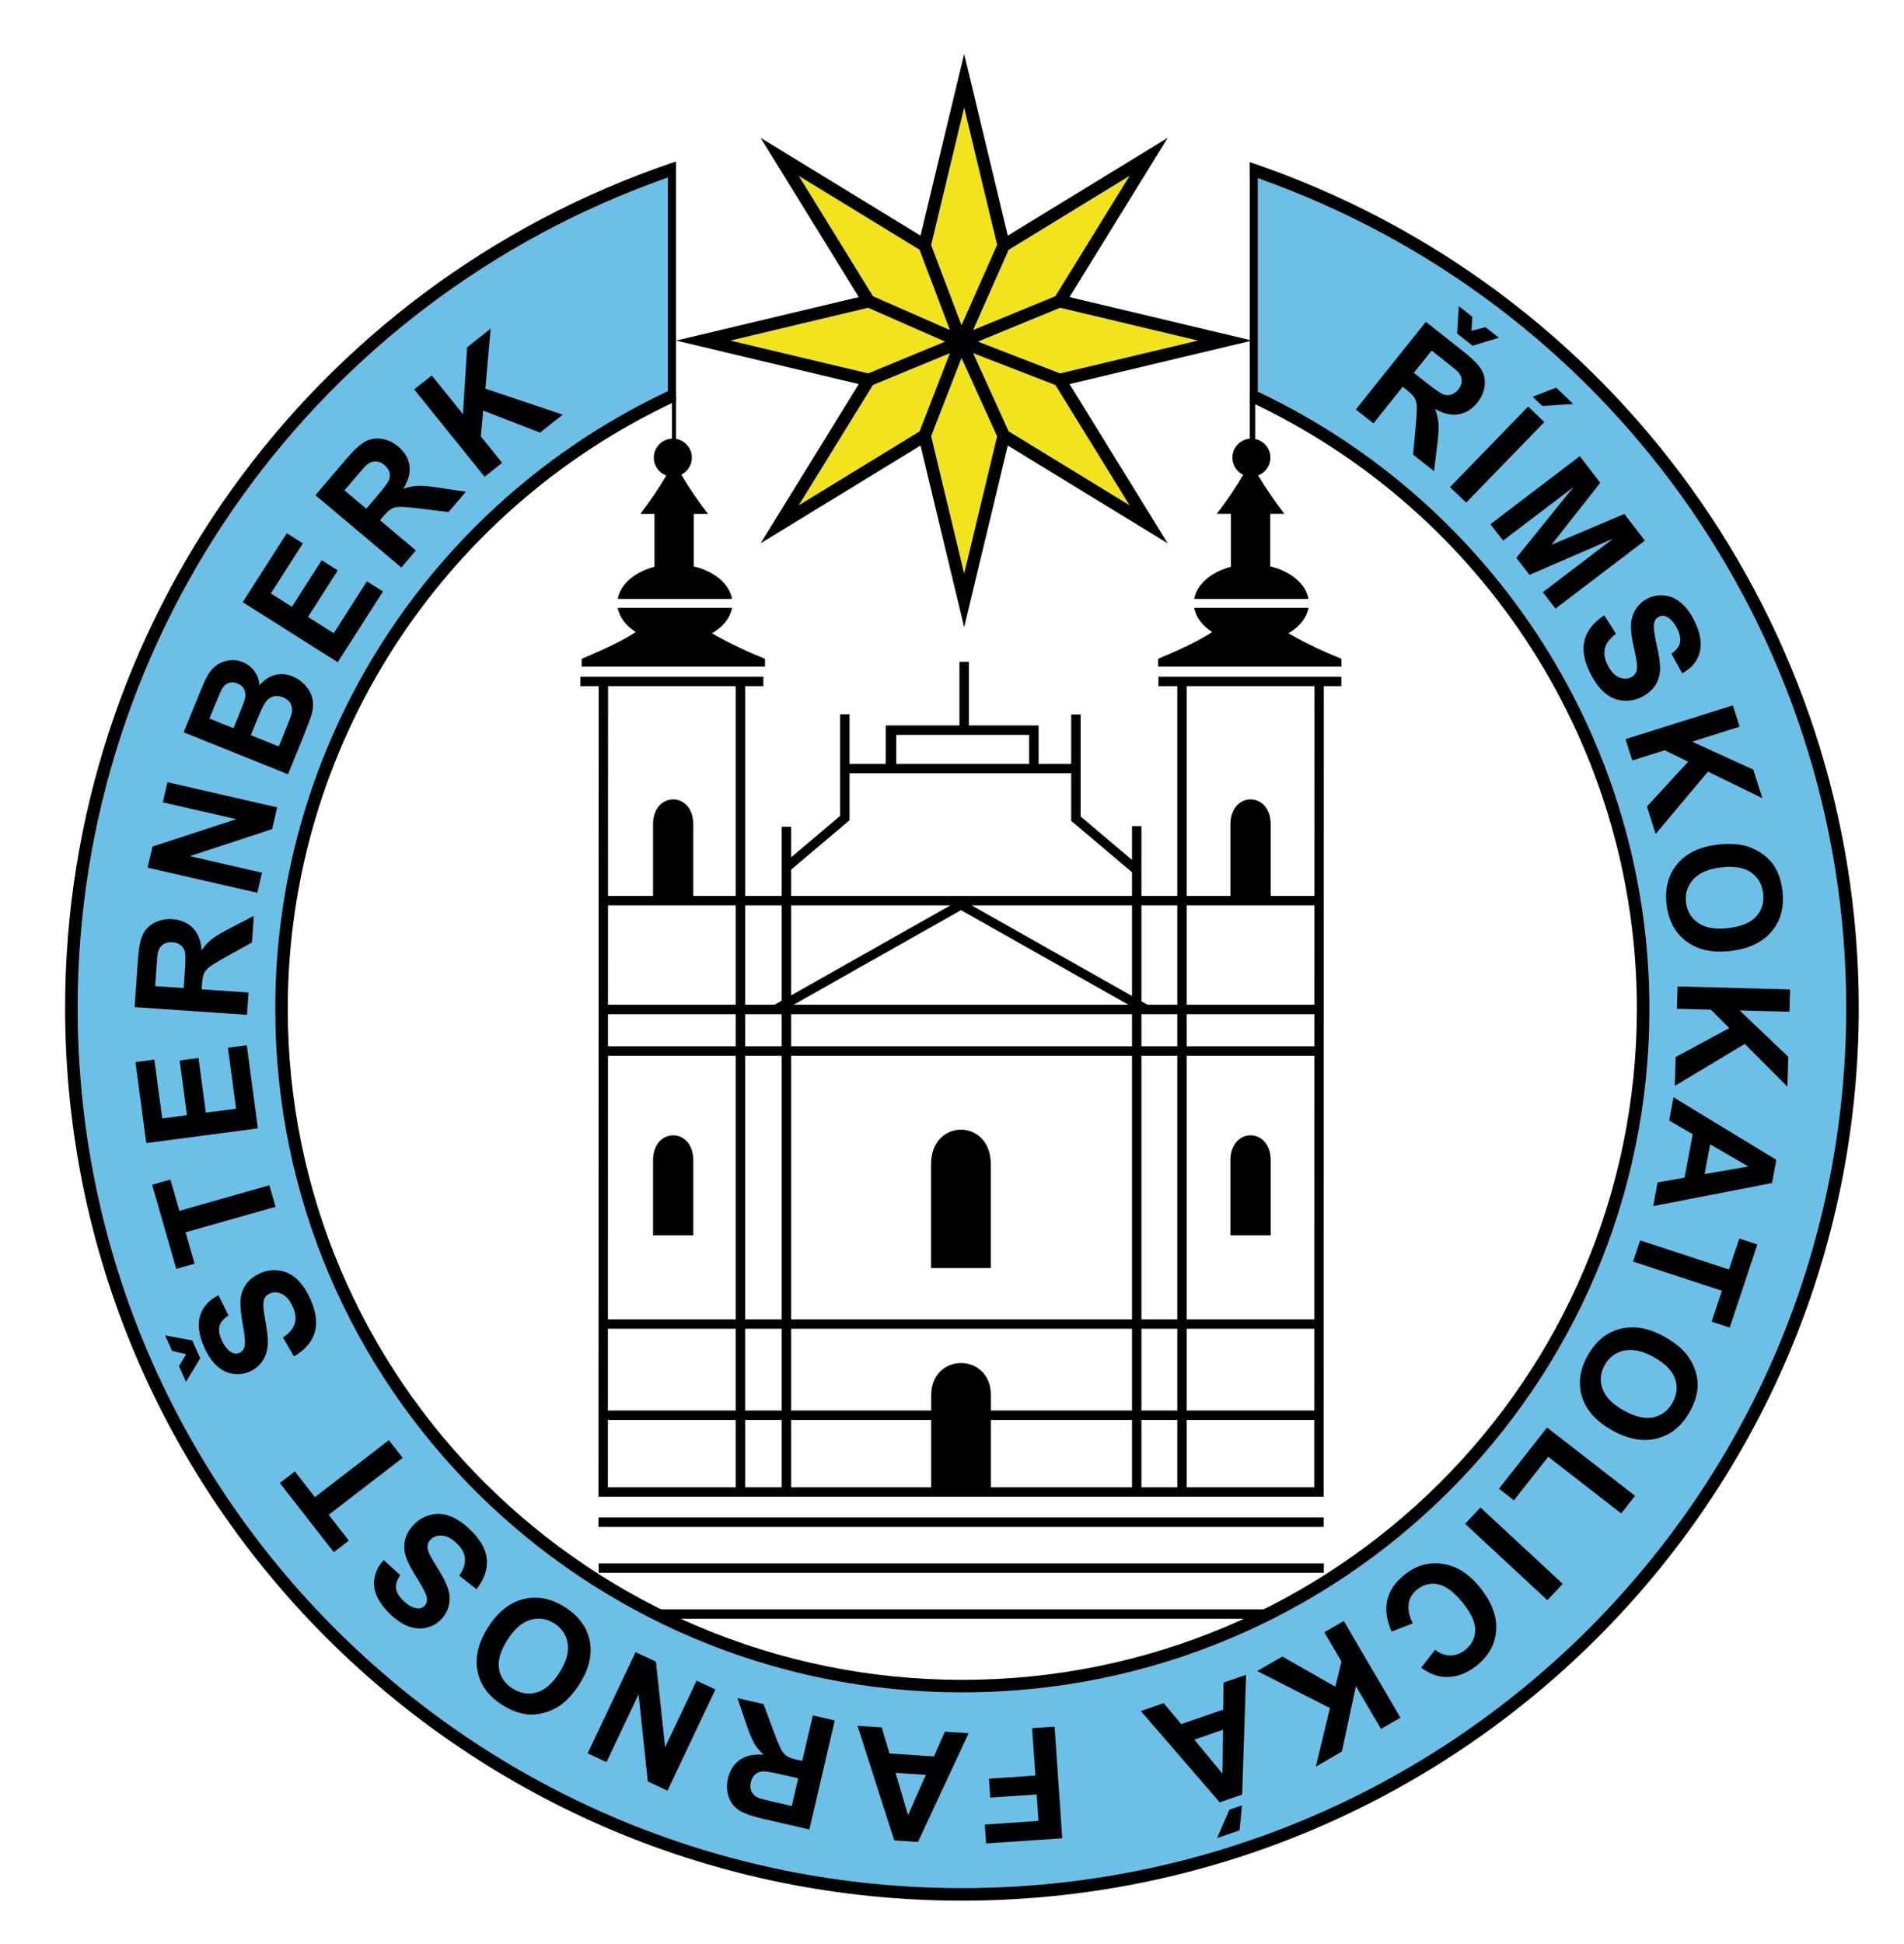
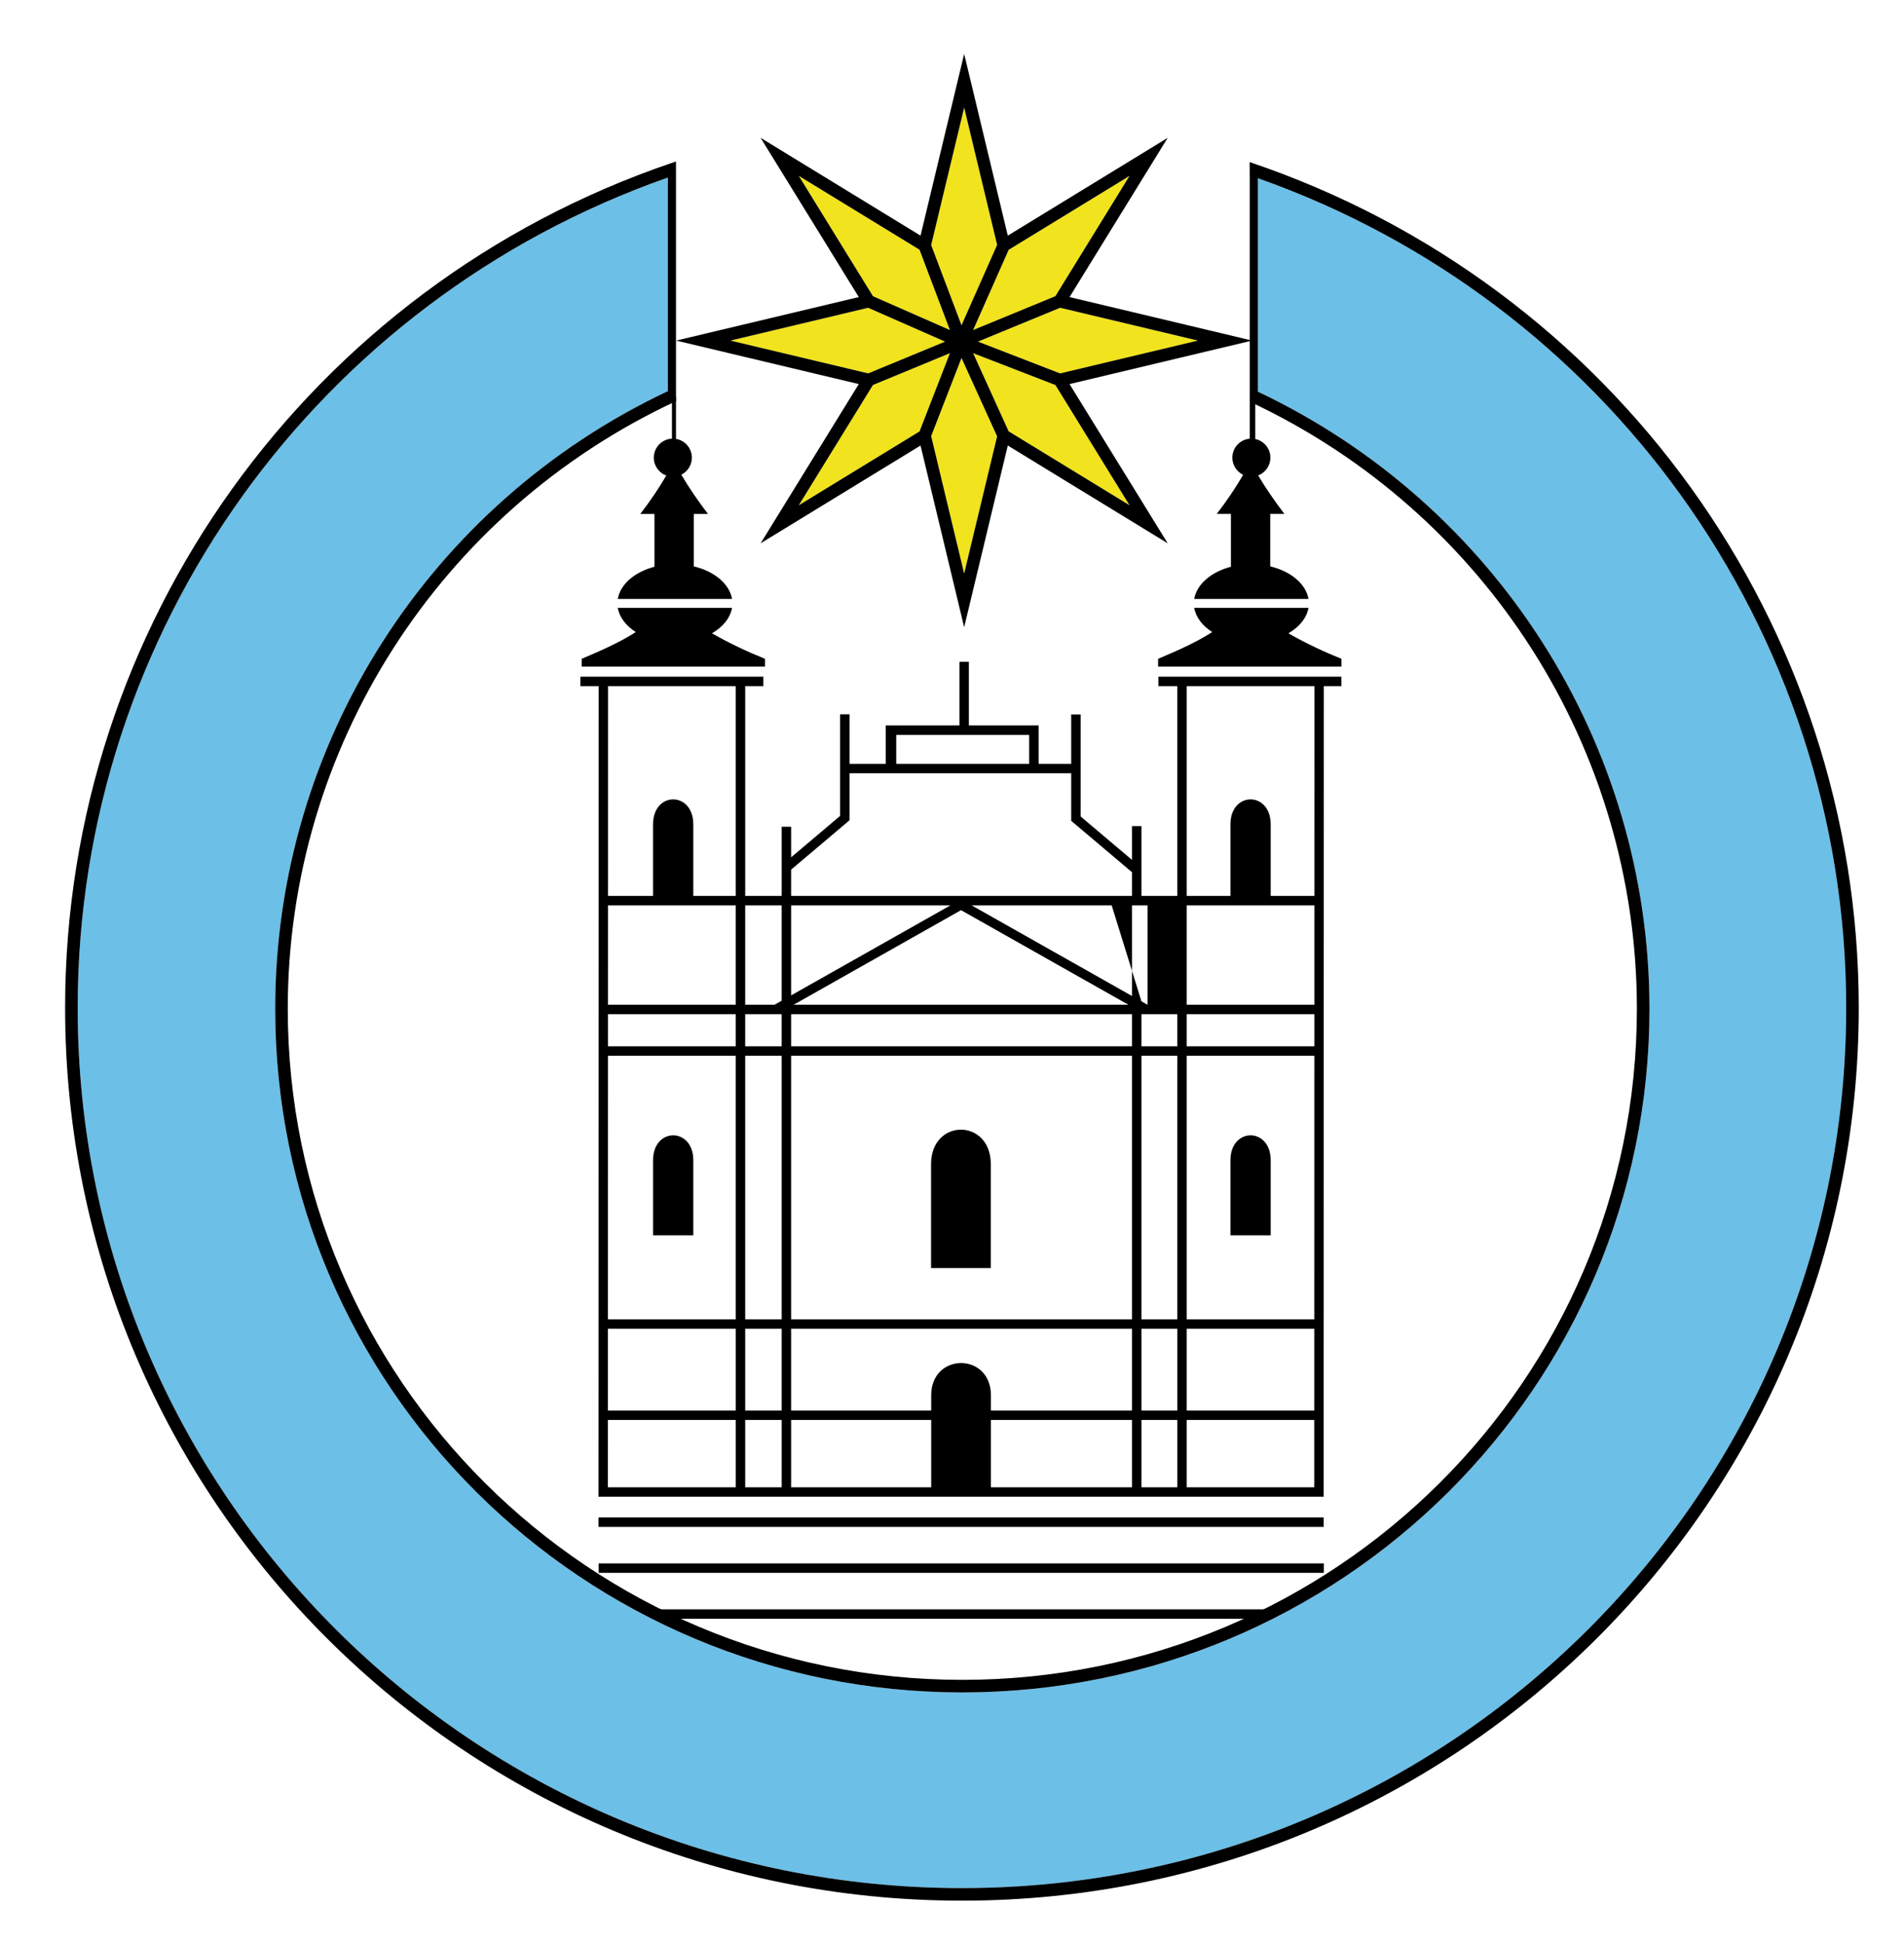
<svg xmlns="http://www.w3.org/2000/svg" xmlns:ns1="http://sodipodi.sourceforge.net/DTD/sodipodi-0.dtd" xmlns:ns2="http://www.inkscape.org/namespaces/inkscape" id="svg14" height="749.89" width="734.551" version="1.1" ns1:docname="farnost.svg" ns2:version="0.92.3 (2405546, 2018-03-11)">
  <ns1:namedview pagecolor="#ffffff" bordercolor="#666666" borderopacity="1" objecttolerance="10" gridtolerance="10" guidetolerance="10" ns2:pageopacity="0" ns2:pageshadow="2" ns2:window-width="1920" ns2:window-height="1030" id="namedview12" showgrid="false" ns2:zoom="0.28032173" ns2:cx="602.41023" ns2:cy="420.94489" ns2:window-x="0" ns2:window-y="0" ns2:window-maximized="1" ns2:current-layer="svg14" />
  <defs id="defs18" />
-   <path id="path831" d="m 458.588,216.655 -0.07,309.015 h 272.51 l 0.07,-309.015 10.408,-3.64 0.016,-3.882 -32.073,-15.451 19.354,-7.237 0.003,-3.416 -23.14,-5.112 -20.947,5.112 -0.002,3.416 18.111,8.814 -32.038,13.874 0.125,3.882 10.919,3.64 v 84.563 h -21.11 v -12.788 l -23.46,-19.826 v -18.343 l -14.84,-0.455 -1.371,-14.347 h -51.287 l -1.89,14.032 -16.13,0.77 v 18.129 l -22.538,19.046 v 13.781 h -21.353 v -84.563 l 10.648,-3.64 0.635,-3.882 -31.981,-12.613 19.263,-10.075 0.002,-3.416 -18.635,-9.527 -25.452,9.527 -0.002,3.416 17.887,11.967 -31.814,10.721 -0.496,3.882 z" style="display:none;fill:#ffffff;fill-opacity:1;stroke:none;stroke-width:1px;stroke-linecap:butt;stroke-linejoin:miter;stroke-opacity:1" ns2:connector-curvature="0" />
-   <path id="path2" style="display:inline;fill:#000000;fill-rule:evenodd" d="m 474.697,345.579 v -27.602 c 0,-12.86 15.53,-12.86 15.53,0 v 27.602 h 16.852 l 0.018,-80.924 h -49.265 v 80.924 z M 259.234,169.195 v -16.202 h 1.56 v 16.295 c 3.474,0.58 6.122,3.6 6.122,7.239 0,2.876 -1.655,5.366 -4.064,6.57 2.824,4.856 6.406,10.046 10.268,15.126 h -5.462 v 20.239 c 7.822,1.863 13.724,6.647 14.762,12.567 l -22.347,-3e-4 -21.74,3e-4 c 1.012,-5.766 6.638,-10.456 14.159,-12.417 v -20.39 h -5.462 c 3.791,-4.904 7.214,-9.993 10.025,-14.8 -2.812,-1.028 -4.819,-3.728 -4.819,-6.896 0,-3.939 3.103,-7.153 6.998,-7.332 z m 0.837,65.25 -21.74,-2e-4 c 0.651,3.708 3.21,6.971 6.954,9.35 -6.152,3.922 -12.726,6.878 -20.881,10.322 v 3.016 h 70.732 v -3.016 c -6.2,-2.481 -13.732,-5.945 -20.458,-9.846 4.17,-2.41 7.044,-5.864 7.739,-9.825 z m 222.071,-65.231 v -16.221 h 2.138 v 16.35 c 3.329,0.696 5.83,3.648 5.83,7.184 0,3.126 -1.954,5.795 -4.707,6.853 2.798,4.774 6.316,9.861 10.102,14.842 h -5.462 v 20.239 c 7.822,1.863 13.724,6.647 14.762,12.567 l -22.347,-3e-4 -21.74,3e-4 c 1.012,-5.766 6.638,-10.456 14.159,-12.417 v -20.39 h -5.462 c 3.864,-4.997 7.344,-10.187 10.185,-15.073 -2.467,-1.183 -4.17,-3.704 -4.17,-6.622 0,-3.843 2.953,-6.995 6.713,-7.313 z m 0.314,65.231 -21.74,-2e-4 c 0.651,3.708 3.21,6.971 6.954,9.35 -6.152,3.922 -12.726,6.878 -20.881,10.322 v 3.016 h 70.732 v -3.016 c -6.2,-2.481 -13.732,-5.945 -20.458,-9.846 4.17,-2.41 7.044,-5.864 7.739,-9.825 z m -230.511,242.043 c 0,-9.646 0,-19.291 0,-28.936 0,-12.86 15.53,-12.86 15.53,0 0,9.646 0,19.291 0,28.936 -5.177,0 -10.353,0 -15.53,0 z m 222.752,0 c 0,-9.646 0,-19.291 0,-28.936 0,-12.86 15.53,-12.86 15.53,0 0,9.646 0,19.291 0,28.936 -5.176,0 -10.353,0 -15.53,0 z m -115.501,12.618 c 0,-13.346 0,-26.692 0,-40.037 0,-17.794 23.052,-17.794 23.052,0 0,13.346 0,26.692 0,40.037 -7.684,0 -15.368,0 -23.052,0 z m 76.151,-101.549 -64.591,-36.492 -64.591,36.492 z m -60.496,-38.339 61.872,34.956 v -34.956 z m 65.511,37.012 2.349,1.327 h 11.482 v -38.339 h -13.831 z m -141.562,1.327 2.766,-1.563 v -36.776 h -14.074 v 38.339 z m 6.406,-3.619 61.455,-34.72 h -61.455 z m 108.755,-66.742 -0.699,-0.592 v -1.393 -16.95 h -12.572 -3.64 -51.287 -4.039 -13.981 v 16.63 0.66 0.839 l -0.647,0.547 -0.506,0.428 -0.007,0.006 v 0 l -21.378,18.065 v 10.142 h 131.516 v -9.149 l -0.223,-0.189 -22.26,-18.81 -0.003,-0.002 z m 2.941,-2.27 19.82,16.749 v -13.03 h 3.64 v 26.934 h 13.831 v -80.924 h -5.46 -1.82 v -3.64 h 7.28 3.64 59.673 v 3.64 h -6.782 l -0.07,309.015 h 0.007 v 3.64 h -52.827 -3.64 -13.831 -3.64 -131.516 -3.64 -14.074 -3.64 -51.149 -1.82 v -3.64 h 0.008 l 0.07,-309.015 h -5.233 -1.82 v -3.64 h 7.054 v 0 h 3.626 v 0 h 59.913 v 3.64 h -7.008 v 80.924 h 14.074 v -26.691 h 3.64 v 11.795 l 18.898,-15.97 v -39.2 h 3.64 v 19.11 h 13.981 v -11.162 -3.64 h 4.039 24.383 v -24.571 h 3.64 l 3e-4,24.571 h 23.264 3.64 v 3.64 11.162 h 12.572 v -19.05 h 3.64 z m -19.851,-20.304 v -11.162 h -24.459 -3.64 -23.188 v 11.162 z m -113.198,-29.967 h -49.266 l -0.018,80.924 h 17.375 v -27.602 c 0,-12.86 15.53,-12.86 15.53,0 v 27.602 h 16.378 z m -49.281,84.563 h -0.003 l -0.009,38.339 h 49.293 v -38.339 z m 272.507,0 h -49.245 v 38.339 h 49.237 z m -272.507,41.979 h -0.013 l -0.003,12.375 h 49.297 v -12.375 z m 272.498,0 h -49.236 v 12.375 h 49.233 z m -52.876,0 h -13.831 v 12.375 h 13.831 z m -17.471,0 H 305.206 v 12.375 h 131.516 z m -135.156,0 h -14.074 v 12.375 h 14.074 z m -66.995,16.015 h -0.016 l -0.023,101.67 h 49.321 v -101.67 z m 272.494,0 h -49.232 v 101.67 h 49.209 z m -52.872,0 h -13.831 v 101.67 h 13.831 z m -17.471,0 H 305.206 v 101.67 h 131.516 z m -135.156,0 h -14.074 v 101.67 h 14.074 z m -66.995,105.31 h -0.04 l -0.007,31.544 h 49.329 v -31.544 z m 272.47,0 h -49.209 v 31.544 h 49.202 z m -52.848,0 h -13.831 v 31.544 h 13.831 z m -17.471,0 H 305.206 v 31.544 h 54.04 v -5.835 c 0,-16.646 23.052,-16.646 23.052,0 v 5.835 h 54.424 z m -135.156,0 h -14.074 v 31.544 h 14.074 z m -66.996,35.184 h -0.048 l -0.006,25.964 h 49.335 v -25.964 z m 272.462,0 h -49.201 v 25.964 h 49.195 z m -52.84,0 h -13.831 v 25.964 h 13.831 z m -17.471,0 h -54.424 v 25.964 h 54.424 z m -77.476,0 h -54.04 v 25.964 h 54.04 z m -57.68,0 h -14.074 v 25.964 h 14.074 z m -68.862,41.251 h -1.82 v -3.64 h 279.775 v 3.64 z m 0.071,17.713 h -1.82 v -3.64 h 279.775 v 3.64 z m 19.194,14.074 h 237.038 v 3.64 H 251.97 Z" ns2:connector-curvature="0" />
+   <path id="path2" style="display:inline;fill:#000000;fill-rule:evenodd" d="m 474.697,345.579 v -27.602 c 0,-12.86 15.53,-12.86 15.53,0 v 27.602 h 16.852 l 0.018,-80.924 h -49.265 v 80.924 z M 259.234,169.195 v -16.202 h 1.56 v 16.295 c 3.474,0.58 6.122,3.6 6.122,7.239 0,2.876 -1.655,5.366 -4.064,6.57 2.824,4.856 6.406,10.046 10.268,15.126 h -5.462 v 20.239 c 7.822,1.863 13.724,6.647 14.762,12.567 l -22.347,-3e-4 -21.74,3e-4 c 1.012,-5.766 6.638,-10.456 14.159,-12.417 v -20.39 h -5.462 c 3.791,-4.904 7.214,-9.993 10.025,-14.8 -2.812,-1.028 -4.819,-3.728 -4.819,-6.896 0,-3.939 3.103,-7.153 6.998,-7.332 z m 0.837,65.25 -21.74,-2e-4 c 0.651,3.708 3.21,6.971 6.954,9.35 -6.152,3.922 -12.726,6.878 -20.881,10.322 v 3.016 h 70.732 v -3.016 c -6.2,-2.481 -13.732,-5.945 -20.458,-9.846 4.17,-2.41 7.044,-5.864 7.739,-9.825 z m 222.071,-65.231 v -16.221 h 2.138 v 16.35 c 3.329,0.696 5.83,3.648 5.83,7.184 0,3.126 -1.954,5.795 -4.707,6.853 2.798,4.774 6.316,9.861 10.102,14.842 h -5.462 v 20.239 c 7.822,1.863 13.724,6.647 14.762,12.567 l -22.347,-3e-4 -21.74,3e-4 c 1.012,-5.766 6.638,-10.456 14.159,-12.417 v -20.39 h -5.462 c 3.864,-4.997 7.344,-10.187 10.185,-15.073 -2.467,-1.183 -4.17,-3.704 -4.17,-6.622 0,-3.843 2.953,-6.995 6.713,-7.313 z m 0.314,65.231 -21.74,-2e-4 c 0.651,3.708 3.21,6.971 6.954,9.35 -6.152,3.922 -12.726,6.878 -20.881,10.322 v 3.016 h 70.732 v -3.016 c -6.2,-2.481 -13.732,-5.945 -20.458,-9.846 4.17,-2.41 7.044,-5.864 7.739,-9.825 z m -230.511,242.043 c 0,-9.646 0,-19.291 0,-28.936 0,-12.86 15.53,-12.86 15.53,0 0,9.646 0,19.291 0,28.936 -5.177,0 -10.353,0 -15.53,0 z m 222.752,0 c 0,-9.646 0,-19.291 0,-28.936 0,-12.86 15.53,-12.86 15.53,0 0,9.646 0,19.291 0,28.936 -5.176,0 -10.353,0 -15.53,0 z m -115.501,12.618 c 0,-13.346 0,-26.692 0,-40.037 0,-17.794 23.052,-17.794 23.052,0 0,13.346 0,26.692 0,40.037 -7.684,0 -15.368,0 -23.052,0 z m 76.151,-101.549 -64.591,-36.492 -64.591,36.492 z m -60.496,-38.339 61.872,34.956 v -34.956 z m 65.511,37.012 2.349,1.327 v -38.339 h -13.831 z m -141.562,1.327 2.766,-1.563 v -36.776 h -14.074 v 38.339 z m 6.406,-3.619 61.455,-34.72 h -61.455 z m 108.755,-66.742 -0.699,-0.592 v -1.393 -16.95 h -12.572 -3.64 -51.287 -4.039 -13.981 v 16.63 0.66 0.839 l -0.647,0.547 -0.506,0.428 -0.007,0.006 v 0 l -21.378,18.065 v 10.142 h 131.516 v -9.149 l -0.223,-0.189 -22.26,-18.81 -0.003,-0.002 z m 2.941,-2.27 19.82,16.749 v -13.03 h 3.64 v 26.934 h 13.831 v -80.924 h -5.46 -1.82 v -3.64 h 7.28 3.64 59.673 v 3.64 h -6.782 l -0.07,309.015 h 0.007 v 3.64 h -52.827 -3.64 -13.831 -3.64 -131.516 -3.64 -14.074 -3.64 -51.149 -1.82 v -3.64 h 0.008 l 0.07,-309.015 h -5.233 -1.82 v -3.64 h 7.054 v 0 h 3.626 v 0 h 59.913 v 3.64 h -7.008 v 80.924 h 14.074 v -26.691 h 3.64 v 11.795 l 18.898,-15.97 v -39.2 h 3.64 v 19.11 h 13.981 v -11.162 -3.64 h 4.039 24.383 v -24.571 h 3.64 l 3e-4,24.571 h 23.264 3.64 v 3.64 11.162 h 12.572 v -19.05 h 3.64 z m -19.851,-20.304 v -11.162 h -24.459 -3.64 -23.188 v 11.162 z m -113.198,-29.967 h -49.266 l -0.018,80.924 h 17.375 v -27.602 c 0,-12.86 15.53,-12.86 15.53,0 v 27.602 h 16.378 z m -49.281,84.563 h -0.003 l -0.009,38.339 h 49.293 v -38.339 z m 272.507,0 h -49.245 v 38.339 h 49.237 z m -272.507,41.979 h -0.013 l -0.003,12.375 h 49.297 v -12.375 z m 272.498,0 h -49.236 v 12.375 h 49.233 z m -52.876,0 h -13.831 v 12.375 h 13.831 z m -17.471,0 H 305.206 v 12.375 h 131.516 z m -135.156,0 h -14.074 v 12.375 h 14.074 z m -66.995,16.015 h -0.016 l -0.023,101.67 h 49.321 v -101.67 z m 272.494,0 h -49.232 v 101.67 h 49.209 z m -52.872,0 h -13.831 v 101.67 h 13.831 z m -17.471,0 H 305.206 v 101.67 h 131.516 z m -135.156,0 h -14.074 v 101.67 h 14.074 z m -66.995,105.31 h -0.04 l -0.007,31.544 h 49.329 v -31.544 z m 272.47,0 h -49.209 v 31.544 h 49.202 z m -52.848,0 h -13.831 v 31.544 h 13.831 z m -17.471,0 H 305.206 v 31.544 h 54.04 v -5.835 c 0,-16.646 23.052,-16.646 23.052,0 v 5.835 h 54.424 z m -135.156,0 h -14.074 v 31.544 h 14.074 z m -66.996,35.184 h -0.048 l -0.006,25.964 h 49.335 v -25.964 z m 272.462,0 h -49.201 v 25.964 h 49.195 z m -52.84,0 h -13.831 v 25.964 h 13.831 z m -17.471,0 h -54.424 v 25.964 h 54.424 z m -77.476,0 h -54.04 v 25.964 h 54.04 z m -57.68,0 h -14.074 v 25.964 h 14.074 z m -68.862,41.251 h -1.82 v -3.64 h 279.775 v 3.64 z m 0.071,17.713 h -1.82 v -3.64 h 279.775 v 3.64 z m 19.194,14.074 h 237.038 v 3.64 H 251.97 Z" ns2:connector-curvature="0" />
  <path id="path4" style="fill:#f1e31d;fill-rule:evenodd" d="M 371.968,221.234 384.68,168.301 370.945,138.07 359.236,168.222 Z m -7.364,-89.468 -29.692,-13.047 -53.112,12.648 53.143,12.655 z m -27.826,16.732 -28.605,46.39 46.58,-28.48 11.72,-30.18 z m 52.348,17.874 46.638,28.516 -28.59,-46.365 -31.743,-12.292 z m 19.839,-22.343 53.172,-12.662 -53.145,-12.656 -31.7,13.053 z m -1.805,-29.794 28.604,-46.389 -46.626,28.509 -13.706,30.946 z m -22.476,-19.791 -12.715,-52.944 -12.733,53.019 11.712,30.938 z m -29.943,1.875 -46.567,-28.473 28.62,46.414 29.676,13.039 z" ns2:connector-curvature="0" />
  <path id="path6" style="fill:#000000;fill-rule:evenodd" d="M 371.968,221.234 384.68,168.301 370.945,138.07 359.236,168.222 Z m -7.364,-89.468 -29.692,-13.047 -53.112,12.648 53.143,12.655 z m -27.826,16.732 -28.605,46.39 46.58,-28.48 11.72,-30.18 z m 52.348,17.874 46.638,28.516 -28.589,-46.365 -31.743,-12.292 z m 19.839,-22.343 53.172,-12.662 -53.145,-12.656 -31.7,13.053 z m -1.805,-29.794 28.604,-46.389 -46.626,28.509 -13.706,30.946 z m -22.476,-19.791 -12.715,-52.944 -12.733,53.019 11.712,30.938 z m -29.943,1.875 -46.567,-28.473 28.62,46.414 29.676,13.039 z m 34.059,75.528 -16.831,70.082 -16.831,-70.082 -61.699,37.724 37.876,-61.426 -70.456,-16.778 70.456,-16.778 -37.876,-61.426 61.699,37.724 16.831,-70.082 16.831,70.082 61.699,-37.724 -37.876,61.426 70.456,16.778 -70.456,16.778 37.876,61.426 z" ns2:connector-curvature="0" />
  <path id="path8" style="fill:#6cbfe7;fill-rule:evenodd" d="M 257.654,68.49 C 189.977,92.24 133.383,135.811 93.547,191.299 53.141,247.582 29.976,316.137 29.976,388.713 c 0,187.527 152.731,339.548 341.135,339.548 94.211,0 179.497,-38.005 241.229,-99.451 61.727,-61.442 99.906,-146.329 99.906,-240.097 0,-72.752 -23.276,-141.453 -63.852,-197.805 C 608.708,135.792 552.473,92.484 485.283,68.742 V 151.064 c 45.9,21.752 83.526,55.608 109.746,96.672 26.479,41.469 41.328,90.273 41.328,141.37 0,72.812 -29.675,138.736 -77.654,186.458 -47.975,47.719 -114.246,77.234 -187.441,77.234 -73.195,0 -139.465,-29.515 -187.441,-77.234 -47.979,-47.722 -77.654,-113.646 -77.654,-186.458 0,-51.207 14.909,-100.104 41.483,-141.62 26.292,-41.077 64.009,-74.92 110.003,-96.621 z" ns2:connector-curvature="0" />
  <path id="path10" style="fill:#000000;fill-rule:evenodd" d="m 259.042,62.884 1.752,-0.594 v 2.81 2.304 85.535 h -0.007 v 1.803 c -45.636,21.279 -83.043,54.711 -109.061,95.358 -26.076,40.739 -40.706,88.732 -40.706,139.004 0,71.48 29.125,136.19 76.213,183.027 47.092,46.841 112.156,75.812 184.028,75.812 71.873,0 136.936,-28.971 184.028,-75.812 47.089,-46.837 76.213,-111.547 76.213,-183.027 0,-50.177 -14.57,-98.084 -40.551,-138.773 -25.942,-40.629 -63.262,-74.072 -108.811,-95.407 v -1.986 -3.351 -81.939 c -0.008,-0.003 -0.016,-0.005 -0.023,-0.008 v -5.113 l 0.138,0.046 c 70.194,23.704 128.903,68.348 170.062,125.51 41.166,57.171 64.781,126.855 64.781,200.629 0,95.1 -38.73,181.2 -101.347,243.528 -62.614,62.324 -149.108,100.873 -244.641,100.873 -191.084,0 -345.988,-154.194 -345.988,-344.401 0,-73.597 23.503,-143.134 64.5,-200.238 40.989,-57.095 99.466,-101.75 169.42,-125.591 z m -1.389,5.607 C 189.977,92.24 133.383,135.811 93.547,191.299 53.141,247.582 29.976,316.137 29.976,388.713 c 0,187.527 152.731,339.548 341.135,339.548 94.211,0 179.497,-38.005 241.229,-99.451 61.727,-61.442 99.906,-146.329 99.906,-240.097 0,-72.752 -23.276,-141.453 -63.852,-197.805 C 608.708,135.792 552.473,92.484 485.283,68.742 V 151.064 c 45.9,21.752 83.526,55.608 109.746,96.672 26.479,41.469 41.328,90.273 41.328,141.37 0,72.812 -29.675,138.736 -77.654,186.458 -47.975,47.719 -114.246,77.234 -187.441,77.234 -73.195,0 -139.465,-29.515 -187.441,-77.234 -47.979,-47.722 -77.654,-113.646 -77.654,-186.458 0,-51.207 14.909,-100.104 41.483,-141.62 26.292,-41.077 64.009,-74.92 110.003,-96.621 z" ns2:connector-curvature="0" />
-   <path id="path12" style="display:inline;fill:#000000;fill-rule:evenodd" d="m 637.794,465.206 1.705,-9.125 10.397,-1.82 3.135,-16.779 -9.072,-5.269 1.674,-8.959 39.669,24.119 -1.672,8.95 z m 19.832,-12.36 16.892,-2.899 -14.75,-8.563 z m -24.869,25.587 34.272,11.248 3.978,-11.963 6.97,2.288 -10.659,32.052 -6.97,-2.288 3.96,-11.906 -34.272,-11.248 z m 9.372,37.153 c 3.863,2.151 6.787,4.528 8.777,7.124 1.459,1.914 2.543,4.039 3.254,6.354 0.711,2.315 0.947,4.547 0.717,6.701 -0.31,2.87 -1.313,5.82 -3.019,8.844 -3.091,5.478 -7.294,8.883 -12.618,10.245 -5.327,1.348 -11.078,0.304 -17.26,-3.139 -6.13,-3.413 -10.006,-7.717 -11.626,-12.9 -1.628,-5.187 -0.895,-10.513 2.18,-15.965 3.115,-5.521 7.316,-8.961 12.602,-10.299 5.277,-1.342 10.944,-0.333 16.994,3.035 z m -4.102,7.867 c -4.295,-2.392 -8.1,-3.227 -11.42,-2.521 -3.311,0.711 -5.816,2.564 -7.503,5.553 -1.692,2.998 -1.973,6.066 -0.864,9.215 1.123,3.146 3.88,5.942 8.281,8.392 4.348,2.421 8.12,3.295 11.312,2.608 3.196,-0.673 5.662,-2.559 7.412,-5.66 1.745,-3.093 2.069,-6.194 0.976,-9.29 -1.102,-3.1 -3.829,-5.868 -8.195,-8.299 z m -66.875,58.007 31.737,29.459 -5.922,6.296 -31.737,-29.459 z m -52.724,43.794 21.852,37.291 -7.496,4.335 -9.68,-16.519 -5.425,25.254 -10.047,5.81 5.457,-22.6 -28.033,-14.272 9.668,-5.591 20.444,11.618 2.371,-9.716 -6.607,-11.276 z m -78.29,34.719 8.828,-3.035 6.729,8.081 16.234,-5.581 0.13,-10.439 8.668,-2.98 -1.511,46.18 -8.659,2.977 z m 20.615,11.024 10.882,13.158 0.207,-16.971 z m 18.396,25.37 -0.948,9.636 -8.649,2.974 4.735,-10.939 z m -72.296,-30.36 2.945,43.05 -29.364,1.983 -0.498,-7.275 20.71,-1.399 -0.699,-10.221 -17.905,1.209 -0.498,-7.275 17.905,-1.209 -1.25,-18.278 z m -76.023,-0.349 9.32,0.629 3.02,10.05 17.139,1.157 4.222,-9.561 9.151,0.618 -19.537,41.93 -9.142,-0.617 z m 14.648,18.144 4.848,16.334 6.859,-15.544 z m -23.433,-20.185 -9.794,42.038 -17.746,-4.081 c -4.458,-1.025 -7.614,-2.153 -9.459,-3.371 -1.855,-1.22 -3.155,-2.932 -3.92,-5.139 -0.763,-2.217 -0.862,-4.559 -0.283,-7.045 0.736,-3.161 2.256,-5.554 4.57,-7.187 2.315,-1.633 5.355,-2.295 9.132,-1.993 -1.568,-1.484 -2.79,-3.002 -3.667,-4.555 -0.886,-1.554 -1.948,-4.201 -3.188,-7.929 l -3.179,-9.371 10.073,2.316 3.903,10.568 c 1.407,3.757 2.414,6.153 3.022,7.19 0.6,1.025 1.309,1.806 2.129,2.325 0.83,0.521 2.212,1.004 4.155,1.45 l 1.71,0.393 4.09,-17.555 z m -14.1,22.305 -6.236,-1.434 c -4.041,-0.929 -6.598,-1.331 -7.688,-1.221 -1.08,0.113 -2.016,0.526 -2.775,1.238 -0.769,0.71 -1.297,1.702 -1.591,2.964 -0.331,1.419 -0.216,2.641 0.327,3.694 0.545,1.043 1.476,1.834 2.784,2.372 0.667,0.256 2.705,0.777 6.114,1.561 l 6.576,1.512 z m -31.94,-34.281 -18.489,39.045 -7.596,-3.55 -3.56,-33.621 -12.391,26.166 -7.253,-3.39 18.489,-39.045 7.84,3.664 3.553,33.007 12.154,-25.666 z m -52.432,-2.089 c -2.362,3.721 -4.903,6.499 -7.615,8.339 -1.999,1.348 -4.191,2.314 -6.555,2.9 -2.364,0.586 -4.619,0.704 -6.773,0.365 -2.87,-0.456 -5.783,-1.604 -8.735,-3.453 -5.347,-3.349 -8.552,-7.696 -9.646,-13.048 -1.08,-5.355 0.267,-11.006 4.047,-16.962 3.748,-5.905 8.275,-9.528 13.569,-10.867 5.299,-1.347 10.615,-0.345 15.936,2.989 5.389,3.376 8.63,7.721 9.701,13.035 1.077,5.305 -0.231,10.875 -3.93,16.703 z m -7.696,-4.476 c 2.626,-4.138 3.663,-7.87 3.124,-11.2 -0.544,-3.321 -2.277,-5.903 -5.195,-7.73 -2.926,-1.833 -5.996,-2.271 -9.219,-1.334 -3.22,0.951 -6.173,3.542 -8.864,7.782 -2.659,4.189 -3.732,7.886 -3.207,11.088 0.511,3.206 2.279,5.75 5.307,7.646 3.019,1.891 6.12,2.373 9.288,1.448 3.174,-0.933 6.096,-3.496 8.766,-7.701 z m -32.044,-32.085 -6.639,-5.237 c 1.63,-2.39 2.36,-4.585 2.19,-6.613 -0.17,-2.028 -1.199,-3.946 -3.079,-5.763 -1.987,-1.92 -3.904,-2.945 -5.744,-3.069 -1.839,-0.124 -3.32,0.38 -4.433,1.517 -0.719,0.734 -1.111,1.561 -1.196,2.487 -0.079,0.919 0.228,2.083 0.919,3.48 0.468,0.957 1.675,2.991 3.614,6.125 2.492,4.032 3.814,7.299 3.959,9.807 0.209,3.523 -0.891,6.508 -3.295,8.964 -1.544,1.577 -3.439,2.632 -5.664,3.158 -2.233,0.519 -4.527,0.334 -6.897,-0.555 -2.37,-0.889 -4.724,-2.462 -7.083,-4.741 -3.838,-3.708 -5.894,-7.362 -6.147,-10.954 -0.26,-3.599 0.967,-6.87 3.679,-9.839 l 6.43,5.792 c -1.3,1.854 -1.856,3.544 -1.675,5.079 0.181,1.534 1.137,3.144 2.866,4.815 1.787,1.726 3.554,2.705 5.295,2.93 1.123,0.146 2.079,-0.177 2.868,-0.984 0.719,-0.735 1.025,-1.658 0.918,-2.77 -0.124,-1.422 -1.341,-3.943 -3.645,-7.571 -2.311,-3.62 -3.801,-6.516 -4.491,-8.668 -0.69,-2.165 -0.797,-4.301 -0.308,-6.42 0.489,-2.119 1.689,-4.155 3.599,-6.106 1.734,-1.771 3.848,-2.965 6.343,-3.567 2.495,-0.602 5.002,-0.421 7.522,0.556 2.527,0.97 5.124,2.75 7.79,5.326 3.881,3.75 5.981,7.529 6.291,11.346 0.318,3.81 -1.018,7.633 -3.987,11.475 z m -28.493,-50.678 -28.529,21.966 7.769,9.958 -5.802,4.467 -20.815,-26.68 5.802,-4.467 7.732,9.911 28.529,-21.966 z m -41.927,-39.103 -4.22,-7.304 c 2.404,-1.622 3.899,-3.393 4.496,-5.34 0.597,-1.947 0.355,-4.107 -0.716,-6.485 -1.132,-2.514 -2.531,-4.17 -4.194,-4.961 -1.663,-0.791 -3.226,-0.867 -4.684,-0.219 -0.941,0.418 -1.613,1.042 -2.037,1.871 -0.415,0.825 -0.564,2.019 -0.441,3.571 0.079,1.061 0.443,3.395 1.078,7.019 0.814,4.662 0.827,8.183 0.029,10.567 -1.117,3.35 -3.25,5.72 -6.398,7.118 -2.021,0.898 -4.175,1.183 -6.438,0.854 -2.268,-0.338 -4.33,-1.352 -6.202,-3.049 -1.871,-1.696 -3.473,-4.023 -4.816,-7.007 -2.186,-4.855 -2.737,-9.005 -1.634,-12.435 1.098,-3.439 3.455,-6.028 7.081,-7.791 l 3.819,7.743 c -1.898,1.245 -3.044,2.611 -3.447,4.103 -0.403,1.492 -0.114,3.338 0.871,5.526 1.018,2.26 2.296,3.819 3.829,4.668 0.989,0.548 1.998,0.599 3.031,0.14 0.941,-0.418 1.569,-1.164 1.884,-2.237 0.415,-1.367 0.222,-4.157 -0.569,-8.373 -0.8,-4.213 -1.107,-7.451 -0.947,-9.703 0.165,-2.265 0.86,-4.288 2.103,-6.078 1.243,-1.789 3.115,-3.24 5.617,-4.351 2.27,-1.009 4.679,-1.341 7.221,-0.985 2.542,0.357 4.804,1.446 6.782,3.28 1.987,1.83 3.737,4.437 5.255,7.81 2.211,4.91 2.755,9.193 1.623,12.853 -1.123,3.656 -3.787,6.718 -7.976,9.197 z m -41.648,9.784 -2.711,-6.022 2.76,-4.644 -5.423,-1.269 -2.687,-5.967 10.437,1.927 3.098,6.88 z m 34.53,-67.512 -34.709,9.838 3.479,12.116 -7.059,2.001 -9.322,-32.46 7.059,-2.001 3.463,12.058 34.709,-9.838 z m -6.797,-30.264 -43.056,5.686 -4.178,-31.223 7.276,-0.961 3.035,22.681 9.561,-1.263 -2.822,-21.09 7.276,-0.961 2.822,21.09 11.666,-1.541 -3.145,-23.505 7.276,-0.961 z m -4.227,-43.78 -43.331,-2.973 1.255,-18.053 c 0.315,-4.535 0.938,-7.809 1.858,-9.811 0.92,-2.012 2.416,-3.557 4.489,-4.656 2.083,-1.098 4.396,-1.565 6.958,-1.389 3.258,0.224 5.876,1.336 7.865,3.349 1.988,2.013 3.126,4.891 3.423,8.644 1.228,-1.772 2.544,-3.211 3.948,-4.316 1.405,-1.115 3.868,-2.574 7.378,-4.379 l 8.812,-4.598 -0.712,10.247 -9.888,5.497 c -3.512,1.973 -5.735,3.34 -6.67,4.1 -0.924,0.751 -1.589,1.569 -1.975,2.456 -0.387,0.897 -0.648,2.328 -0.786,4.305 l -0.121,1.739 18.095,1.241 z m -24.396,-10.311 0.441,-6.344 c 0.286,-4.111 0.282,-6.682 5e-4,-7.734 -0.282,-1.042 -0.841,-1.895 -1.669,-2.527 -0.827,-0.642 -1.896,-1.004 -3.197,-1.093 -1.462,-0.1 -2.659,0.205 -3.62,0.903 -0.951,0.699 -1.59,1.738 -1.918,3.105 -0.15,0.695 -0.345,2.776 -0.586,6.244 l -0.465,6.69 z m 28.401,-36.761 -42.321,-9.707 1.889,-8.126 32.327,-10.558 -28.362,-6.505 1.803,-7.759 42.321,9.707 -1.949,8.387 -31.725,10.421 27.82,6.381 z m -28.421,-61.904 6.426,-15.774 c 1.276,-3.131 2.353,-5.401 3.24,-6.829 0.9,-1.433 2.01,-2.579 3.338,-3.455 1.337,-0.873 2.864,-1.434 4.59,-1.681 1.726,-0.246 3.465,-0.017 5.198,0.68 1.874,0.754 3.406,1.946 4.567,3.567 1.171,1.625 1.792,3.445 1.887,5.46 1.698,-2.106 3.664,-3.453 5.916,-4.054 2.248,-0.592 4.534,-0.421 6.868,0.517 1.837,0.739 3.449,1.868 4.843,3.4 1.393,1.533 2.317,3.229 2.766,5.098 0.444,1.856 0.355,3.893 -0.265,6.112 -0.398,1.379 -1.61,4.621 -3.641,9.713 l -5.472,13.432 z m 9.946,-5.297 9.278,3.73 2.124,-5.215 c 1.26,-3.094 1.999,-5.041 2.212,-5.832 0.394,-1.423 0.354,-2.689 -0.125,-3.79 -0.479,-1.101 -1.362,-1.905 -2.655,-2.425 -1.246,-0.501 -2.388,-0.565 -3.439,-0.207 -1.051,0.357 -1.927,1.17 -2.625,2.428 -0.415,0.752 -1.386,3.001 -2.908,6.738 z m 15.97,6.421 10.796,4.341 3.007,-7.382 c 1.167,-2.865 1.827,-4.726 1.982,-5.561 0.258,-1.275 0.116,-2.454 -0.434,-3.54 -0.559,-1.09 -1.54,-1.923 -2.974,-2.499 -1.218,-0.49 -2.356,-0.616 -3.435,-0.377 -1.075,0.23 -2.034,0.817 -2.86,1.746 -0.826,0.929 -1.984,3.209 -3.461,6.836 z m 33.514,-28.163 -36.648,-23.16 17.017,-26.576 6.193,3.914 -12.361,19.305 8.138,5.143 11.495,-17.951 6.193,3.914 -11.495,17.951 9.93,6.275 12.811,-20.007 6.193,3.914 z m 24.553,-36.537 -33.152,-27.878 11.769,-13.812 c 2.957,-3.47 5.409,-5.742 7.343,-6.815 1.94,-1.08 4.067,-1.446 6.392,-1.113 2.333,0.34 4.475,1.324 6.435,2.972 2.493,2.096 3.94,4.533 4.343,7.324 0.403,2.792 -0.395,5.78 -2.392,8.98 2.046,-0.706 3.964,-1.092 5.754,-1.157 1.797,-0.072 4.651,0.2 8.556,0.81 l 9.842,1.476 -6.68,7.84 -11.245,-1.385 c -4.006,-0.475 -6.612,-0.681 -7.818,-0.618 -1.192,0.062 -2.215,0.33 -3.055,0.818 -0.846,0.495 -1.91,1.495 -3.198,3.007 l -1.134,1.331 13.844,11.642 z m -13.519,-22.658 4.135,-4.854 c 2.68,-3.145 4.209,-5.22 4.609,-6.233 0.393,-1.006 0.451,-2.022 0.161,-3.018 -0.284,-1.004 -0.93,-1.924 -1.926,-2.761 -1.119,-0.941 -2.265,-1.399 -3.456,-1.401 -1.183,0.005 -2.317,0.465 -3.396,1.374 -0.534,0.472 -1.932,2.035 -4.193,4.688 l -4.361,5.118 z m 45.62,-12.334 -27.139,-33.689 6.772,-5.384 12.022,14.923 1.624,-25.773 9.076,-7.216 -2.049,23.152 29.843,10.018 -8.734,6.944 -21.943,-8.502 -0.905,9.957 8.206,10.187 z m 336.142,-25.953 27.004,-33.797 14.267,11.251 c 3.584,2.826 5.947,5.19 7.088,7.077 1.148,1.893 1.583,3.993 1.321,6.312 -0.269,2.327 -1.191,4.485 -2.788,6.484 -2.03,2.541 -4.436,4.055 -7.232,4.543 -2.796,0.488 -5.828,-0.21 -9.11,-2.093 0.775,2.009 1.223,3.901 1.345,5.677 0.129,1.782 -0.055,4.625 -0.546,8.521 l -1.176,9.819 -8.098,-6.386 1.039,-11.21 c 0.352,-3.993 0.477,-6.587 0.376,-7.783 -0.1,-1.181 -0.402,-2.189 -0.919,-3.008 -0.525,-0.824 -1.565,-1.849 -3.126,-3.081 l -1.374,-1.084 -11.277,14.113 z m 22.37,-14.137 5.013,3.954 c 3.249,2.562 5.384,4.015 6.416,4.38 1.024,0.359 2.048,0.384 3.042,0.065 1.001,-0.313 1.907,-0.984 2.717,-1.999 0.911,-1.141 1.336,-2.293 1.3,-3.476 -0.042,-1.174 -0.541,-2.286 -1.49,-3.329 -0.492,-0.516 -2.108,-1.855 -4.849,-4.016 l -5.287,-4.169 z m 17.342,-25.719 5.201,4.101 -0.293,5.386 5.4,-1.358 5.154,4.064 -10.155,3.071 -5.943,-4.686 z m -3.392,69.802 30.142,-31.068 6.245,5.98 -30.142,31.068 z m 31.888,-34.837 9.075,-3.53 6.59,6.31 -11.961,0.767 z m -16.29,49.14 34.485,-26.234 7.898,10.247 -18.852,23.947 28.133,-11.908 7.916,10.27 -34.485,26.234 -4.873,-6.323 27.13,-20.676 -32.282,13.992 -5.067,-6.574 22.038,-27.282 -27.166,20.629 z m 43.925,35.15 4.519,7.125 c -2.335,1.719 -3.755,3.55 -4.27,5.519 -0.515,1.97 -0.184,4.118 0.985,6.45 1.235,2.465 2.702,4.063 4.397,4.785 1.694,0.722 3.259,0.734 4.689,0.027 0.923,-0.457 1.568,-1.107 1.958,-1.953 0.381,-0.841 0.48,-2.041 0.293,-3.586 -0.123,-1.057 -0.584,-3.374 -1.368,-6.968 -1.007,-4.625 -1.166,-8.142 -0.467,-10.557 0.977,-3.393 3.01,-5.848 6.097,-7.374 1.982,-0.98 4.122,-1.353 6.397,-1.117 2.28,0.245 4.383,1.174 6.323,2.792 1.94,1.618 3.637,3.877 5.103,6.803 2.386,4.761 3.108,8.885 2.149,12.358 -0.955,3.482 -3.202,6.164 -6.751,8.074 l -4.137,-7.58 c 1.845,-1.322 2.933,-2.734 3.273,-4.241 0.34,-1.507 -0.025,-3.34 -1.1,-5.486 -1.111,-2.217 -2.452,-3.722 -4.02,-4.507 -1.011,-0.507 -2.021,-0.516 -3.034,-0.015 -0.923,0.457 -1.52,1.227 -1.789,2.312 -0.357,1.383 -0.049,4.162 0.916,8.343 0.975,4.176 1.415,7.399 1.349,9.656 -0.071,2.27 -0.681,4.32 -1.849,6.159 -1.168,1.839 -2.978,3.365 -5.431,4.578 -2.227,1.101 -4.62,1.532 -7.174,1.28 -2.555,-0.253 -4.86,-1.248 -6.912,-2.999 -2.061,-1.747 -3.918,-4.28 -5.575,-7.588 -2.413,-4.815 -3.134,-9.072 -2.155,-12.775 0.97,-3.699 3.505,-6.867 7.587,-9.516 z m 8.186,47.757 41.413,-13.009 2.615,8.216 -18.345,5.763 23.614,10.792 3.505,11.012 -21,-10.242 -20.161,24.045 -3.373,-10.596 15.891,-17.271 -9.023,-4.427 -12.522,3.934 z m 35.46,40.705 c 4.396,-0.527 8.169,-0.321 11.317,0.608 2.314,0.69 4.452,1.771 6.4,3.223 1.948,1.452 3.464,3.116 4.558,4.991 1.454,2.499 2.396,5.469 2.814,8.911 0.758,6.234 -0.615,11.447 -4.105,15.667 -3.501,4.211 -8.764,6.738 -15.8,7.582 -6.976,0.837 -12.662,-0.367 -17.047,-3.603 -4.395,-3.234 -6.966,-7.964 -7.72,-14.169 -0.763,-6.284 0.586,-11.523 4.06,-15.701 3.464,-4.177 8.639,-6.683 15.524,-7.508 z m 1.359,8.756 c -4.888,0.586 -8.457,2.142 -10.718,4.657 -2.251,2.515 -3.174,5.479 -2.76,8.881 0.415,3.412 2.009,6.054 4.774,7.948 2.775,1.882 6.661,2.523 11.67,1.923 4.949,-0.593 8.513,-2.098 10.683,-4.524 2.181,-2.417 3.053,-5.384 2.624,-8.915 -0.428,-3.52 -2.008,-6.214 -4.729,-8.073 -2.731,-1.857 -6.576,-2.494 -11.545,-1.898 z m -16.745,45.925 43.419,1.162 -0.234,8.614 -19.233,-0.515 18.762,17.872 -0.313,11.545 -16.473,-16.502 -26.968,16.172 0.301,-11.109 20.703,-11.158 -7.069,-7.115 -13.129,-0.351 z m -50.337,170.132 33.938,26.345 -5.341,6.79 -28.155,-21.855 -13.223,16.811 -5.784,-4.49 z m -51.803,75.543 -8.169,3.175 c -1.984,-4.508 -2.528,-8.591 -1.645,-12.251 0.889,-3.652 3.12,-6.906 6.709,-9.759 4.445,-3.534 9.328,-4.907 14.656,-4.126 5.321,0.787 10.12,3.828 14.397,9.137 4.517,5.607 6.589,11.112 6.218,16.501 -0.371,5.389 -2.903,9.95 -7.589,13.675 -4.095,3.255 -8.404,4.675 -12.922,4.266 -2.688,-0.23 -5.492,-1.397 -8.435,-3.496 l 5.39,-6.91 c 1.8,1.425 3.736,2.149 5.805,2.165 2.076,0.009 4.006,-0.702 5.796,-2.126 2.483,-1.974 3.779,-4.471 3.874,-7.492 0.109,-3.02 -1.458,-6.534 -4.692,-10.549 -3.424,-4.25 -6.632,-6.679 -9.603,-7.276 -2.985,-0.599 -5.689,0.072 -8.125,2.009 -1.798,1.43 -2.886,3.234 -3.25,5.414 -0.363,2.18 0.155,4.726 1.585,7.642 z" ns2:connector-curvature="0" />
</svg>